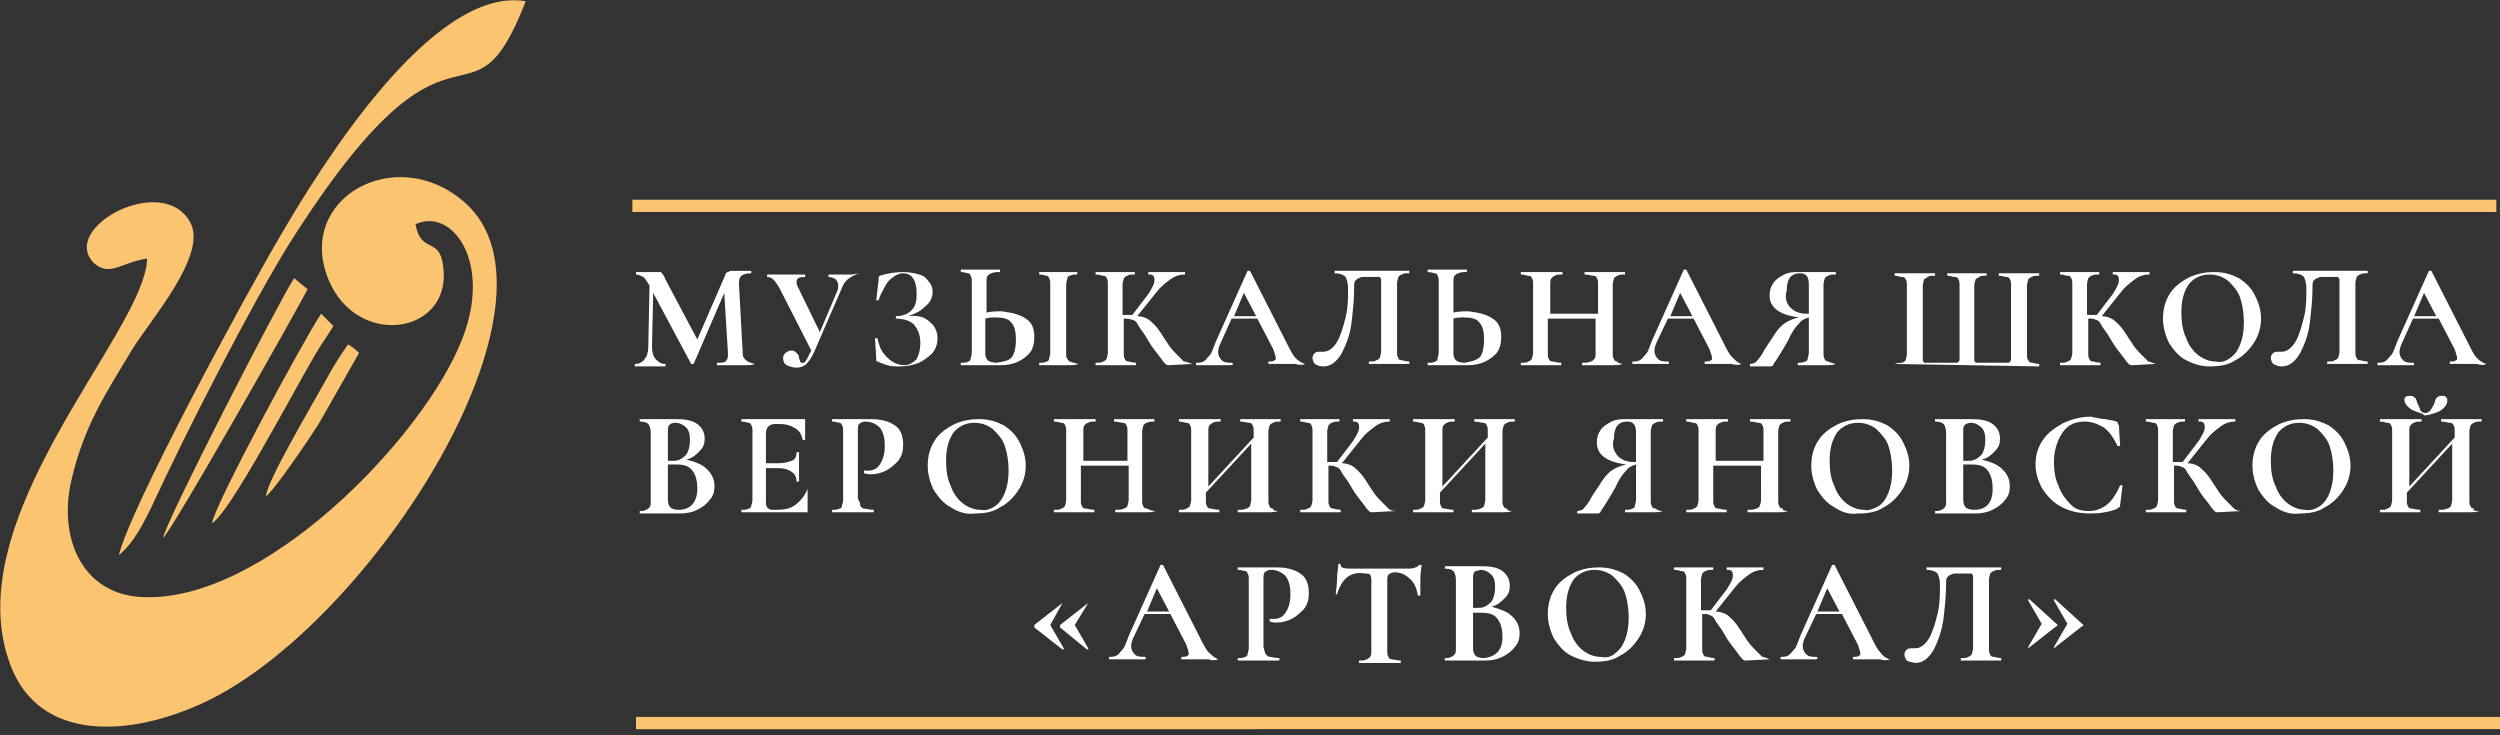
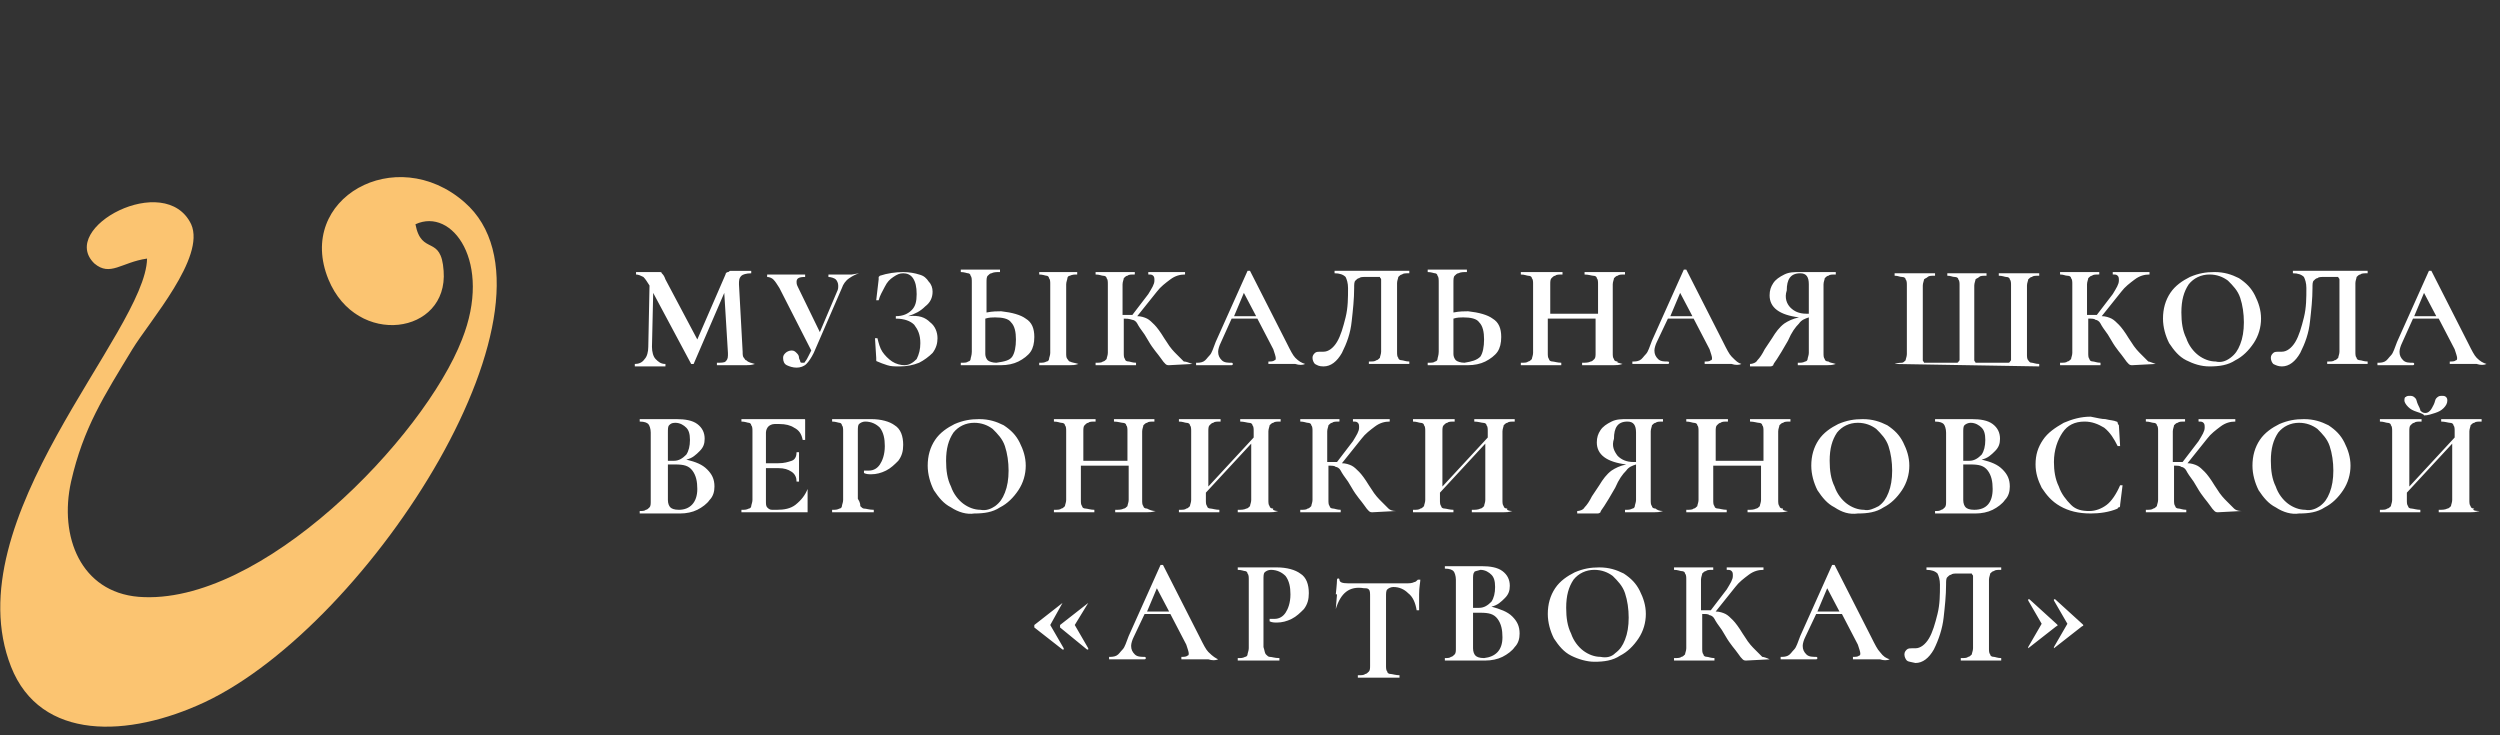
<svg xmlns="http://www.w3.org/2000/svg" width="204" height="60" viewBox="0 0 204 60" fill="none">
  <rect x="0" y="0" width="204" height="60" fill="#333333" stroke="none" />
  <g clip-path="url(#clip6)">
    <style>.st0 { fill: rgb(255, 255, 255); }.st1, .st2 { fill: rgb(251, 196, 113); }.st2 { fill-rule: evenodd; clip-rule: evenodd; }</style>
-     <path class="st0" d="M61.6 29.7s0 .1 0 0c-.3.1-.5.1-.7.1h-2.4v-.2c.3 0 .6 0 .7-.1.1-.1.2-.2.2-.5v-.2l-.3-4.9-2.5 5.8h-.2l-3.1-5.8-.1 4.4c0 .4.1.8.3 1 .2.2.4.4.8.4v.2h-2.5v-.2c.3 0 .6-.1.8-.4.2-.2.3-.6.3-1l.1-5c-.2-.3-.3-.5-.5-.7-.2-.1-.4-.2-.6-.2v-.2h1.9c.1 0 .2 0 .2.1.1.1.2.2.3.5l2.6 4.9 2.3-5.3c0-.1.1-.2.2-.2s.1-.1.2-.1h1.7v.2c-.4 0-.7.1-.8.2-.2.2-.2.4-.2.7l.3 5.5c0 .2 0 .4.1.5s.1.2.2.2c.2.2.4.2.7.3 0-.1 0-.1 0 0zm8.5-7.4s0 .1 0 0c-.3.1-.5.2-.8.4s-.5.5-.6.8l-2.3 5.3c-.2.4-.4.7-.6.9s-.5.3-.8.3-.6-.1-.8-.2c-.2-.1-.3-.3-.3-.6 0-.2.1-.3.2-.4.1-.1.3-.2.5-.2s.3.1.4.2c.1.1.2.2.2.4 0 .1.1.2.1.3 0 .1.1.1.2.1s.2 0 .2-.1c.1-.1.2-.3.3-.5l.2-.4-2.6-5.1c-.2-.3-.3-.5-.5-.7-.1-.1-.3-.2-.5-.2v-.2h3.1v.2c-.5 0-.7.1-.7.4 0 .1 0 .2.1.4l1.8 3.7 1.4-3.3c.1-.2.1-.3.1-.5s-.1-.4-.2-.5c-.1-.1-.4-.2-.6-.2v-.2h1.9l.6-.1c0-.1 0-.1 0 0zm5.8 4c.4.3.6.8.6 1.3 0 .4-.1.8-.4 1.2-.3.3-.7.6-1.1.8-.5.2-1 .3-1.6.3-.4 0-.7 0-1-.1s-.6-.2-.8-.3c-.1 0-.1-.1-.1-.1v-.2l-.1-1.6h.2c.1.4.2.8.4 1.1s.5.6.8.8c.3.2.7.3 1 .3.4 0 .7-.2 1-.5.2-.4.3-.8.3-1.3 0-.7-.2-1.1-.5-1.5-.3-.3-.8-.5-1.5-.5v-.2c.6 0 1-.2 1.3-.5.3-.3.4-.7.4-1.3 0-.6-.1-1-.3-1.3-.2-.3-.5-.4-.8-.4s-.5.1-.8.3c-.3.2-.5.4-.7.8s-.4.7-.5 1.1h-.2l.2-1.7v-.2l.1-.1c.6-.2 1.3-.3 1.9-.3.5 0 1 .1 1.3.2.4.1.6.3.8.6.2.2.3.5.3.8 0 .5-.2.9-.6 1.2-.4.4-.8.6-1.4.8.9-.1 1.4.1 1.8.5zm7.8-.3c.5.3.7.8.7 1.5 0 .5-.1.9-.3 1.2s-.6.6-1 .8c-.4.2-.9.3-1.4.3h-3.3v-.2c.3 0 .5 0 .6-.1.1 0 .2-.1.2-.2s.1-.3.1-.6v-5.6c0-.3 0-.5-.1-.6 0-.1-.1-.2-.2-.2s-.3-.1-.6-.1V22h3.2v.2c-.3 0-.5 0-.7.1-.1 0-.2.1-.3.2-.1.1-.1.3-.1.6v2.4c.5-.1.9-.1 1.2-.1.9.1 1.6.3 2 .6zm-1.1 3.1c.2-.3.3-.8.3-1.4 0-.6-.1-1.1-.4-1.4-.2-.3-.7-.4-1.3-.4-.2 0-.5 0-.8.1v2.9c0 .2.1.4.2.5.1.1.4.2.7.2.7-.1 1.1-.2 1.3-.5zm5.4.6s0 .1 0 0c-.3.1-.5.1-.7.1h-2.5v-.2c.3 0 .4 0 .6-.1.1 0 .2-.1.2-.2s.1-.3.1-.5v-5.6c0-.2 0-.4-.1-.5 0-.1-.1-.2-.2-.2s-.3-.1-.6-.1v-.2h3.1v.2c-.2 0-.4 0-.6.1-.1 0-.2.1-.2.2s-.1.3-.1.5v5.6c0 .2 0 .4.1.5s.1.2.2.2c.2.1.4.1.7.2 0-.1 0-.1 0 0zm9.3 0s0 .1 0 0l-1.9.1c-.1 0-.2 0-.3-.1-.1-.1-.2-.2-.4-.5s-.6-.7-1-1.4l-.3-.5c-.3-.4-.5-.7-.6-.9-.1-.2-.3-.3-.4-.3-.3-.1-.5-.1-.7-.1v2.8c0 .2 0 .4.1.5 0 .1.1.2.3.2.1 0 .3.1.6.1v.2h-3.3v-.2c.3 0 .5 0 .6-.1.1 0 .2-.1.3-.2 0-.1.1-.3.1-.5v-5.6c0-.2 0-.4-.1-.5 0-.1-.1-.2-.3-.2-.1 0-.3-.1-.6-.1v-.2h3.2v.2c-.3 0-.5 0-.6.1-.1 0-.2.1-.3.2 0 .1-.1.3-.1.5v2.5h.8l1.3-1.7c.3-.5.5-.8.5-1.1 0-.2 0-.3-.1-.4-.1-.1-.2-.1-.4-.1v-.2h3v.2c-.4 0-.8.1-1.2.4-.4.3-.8.6-1.1 1l-1.6 2c.3 0 .6.1.8.2.2.1.4.3.6.5.2.2.5.6.8 1.1l.2.3c.3.5.6.8.8 1l.6.6c.2 0 .4.1.7.2 0-.1 0-.1 0 0zm9.2 0s0 .1 0 0c-.2.1-.5.1-.8 0h-2.2v-.2c.2 0 .4 0 .5-.1.1 0 .1-.1.1-.2s-.1-.4-.2-.7l-1.3-2.5h-2.1l-.9 2c-.1.2-.2.5-.2.7 0 .3.1.5.3.7.2.2.5.2.8.2 0 0 .1 0 .1.1 0 0 0 .1-.1.1h-2.9v-.2c.2 0 .4 0 .6-.1.2-.1.3-.3.5-.5s.3-.6.5-1.1l2.6-5.8h.2l3 5.9c.3.6.5 1 .7 1.2.3.3.5.4.8.5 0-.1 0-.1 0 0zm-5.8-3.9h1.8l-1-1.9-.8 1.9zm6.6 3.9c-.1-.1-.2-.3-.2-.5s.1-.3.2-.4c.1-.1.3-.1.4-.1h.3c.4 0 .8-.3 1.1-.8s.5-1.2.7-2 .2-1.6.2-2.4c0-.4-.1-.7-.2-.9-.2-.2-.5-.3-.9-.3v-.2h6.1v.2c-.3 0-.5 0-.6.1-.1 0-.2.1-.3.2 0 .1-.1.3-.1.5v5.6c0 .2 0 .4.1.5 0 .1.1.2.3.2.1 0 .3.1.6.1v.2h-3.3v-.2c.3 0 .5 0 .6-.1.1 0 .2-.1.3-.2 0-.1.1-.3.1-.5v-5.9c0-.1-.1-.1-.1-.2h-1.2c-.2 0-.4 0-.5.1-.1 0-.2.1-.3.2s-.1.3-.1.6c0 .9-.1 1.8-.2 2.7-.1 1-.4 1.8-.8 2.6-.4.7-.9 1.1-1.5 1.1-.4 0-.5-.1-.7-.2zm14.5-3.7c.5.3.7.8.7 1.5 0 .5-.1.9-.3 1.2-.2.3-.6.6-1 .8-.4.2-.9.3-1.4.3h-3.3v-.2c.3 0 .5 0 .6-.1.1 0 .2-.1.2-.2s.1-.3.1-.6v-5.6c0-.3 0-.5-.1-.6 0-.1-.1-.2-.2-.2s-.3-.1-.6-.1V22h3.2v.2c-.3 0-.5 0-.7.1-.1 0-.2.1-.3.2-.1.1-.1.3-.1.6v2.4c.5-.1.9-.1 1.2-.1.9.1 1.6.3 2 .6zm-1 3.1c.2-.3.3-.8.3-1.4 0-.6-.1-1.1-.4-1.4-.2-.3-.7-.4-1.3-.4-.2 0-.5 0-.8.1v2.9c0 .2.1.4.2.5.1.1.4.2.7.2.6-.1 1-.2 1.3-.5zm11.6.6s0 .1 0 0c-.3.1-.5.1-.7.1h-2.6v-.2c.3 0 .5 0 .7-.1.1 0 .2-.1.3-.2s.1-.3.1-.5V26h-3.9v2.8c0 .2 0 .4.1.5 0 .1.1.2.3.2.1 0 .4.1.7.1v.2h-3.3v-.2c.3 0 .5 0 .6-.1.1 0 .2-.1.3-.2 0-.1.1-.3.1-.5v-5.6c0-.2 0-.4-.1-.5 0-.1-.1-.2-.3-.2-.1 0-.3-.1-.6-.1v-.2h3.4v.2c-.3 0-.5 0-.6.1-.1 0-.2.1-.3.2-.1.1-.1.3-.1.5v2.4h3.9v-2.4c0-.2 0-.4-.1-.5 0-.1-.1-.2-.3-.2-.1 0-.4-.1-.7-.1v-.2h3.3v.2c-.3 0-.5 0-.6.1-.1 0-.2.1-.3.2 0 .1-.1.3-.1.5v5.6c0 .2 0 .4.1.5 0 .1.1.2.3.2-.1.1.1.1.4.2 0-.1 0-.1 0 0zm9.7 0s0 .1 0 0c-.2.1-.5.1-.8 0h-2.2v-.2c.2 0 .4 0 .5-.1.1 0 .1-.1.1-.2s-.1-.4-.2-.7l-1.3-2.5h-2.1l-.9 1.9c-.1.2-.2.5-.2.7 0 .3.1.5.3.7.2.2.5.2.8.2 0 0 .1 0 .1.1 0 0 0 .1-.1.1h-2.9v-.2c.2 0 .4 0 .6-.1.2-.1.3-.3.5-.5s.3-.6.5-1.1l2.6-5.8h.2l3 5.9c.3.6.5 1 .7 1.2.4.4.5.5.8.6 0-.1 0-.1 0 0zm-5.8-3.9h1.8l-1-1.9-.8 1.9zm13.5 3.9s0 .1 0 0c-.3.1-.5.1-.7.1h-2.4v-.2c.3 0 .4 0 .6-.1.1 0 .2-.1.2-.2s.1-.3.1-.5v-2.9c-.3.1-.6.2-.8.5-.3.3-.6.7-.9 1.4-.4.7-.7 1.2-.9 1.5-.2.3-.3.4-.3.5-.1.1-.2.1-.3.1h-1.6v-.2c.2 0 .5-.1.6-.3.2-.2.4-.5.6-.9l.6-.9c.3-.5.6-.9 1-1.2.3-.2.7-.4 1.2-.5-.8-.1-1.4-.3-1.8-.6-.4-.3-.6-.7-.6-1.2 0-.4.1-.7.3-1 .2-.3.5-.5.9-.7.4-.2.8-.2 1.3-.2h2.9v.2c-.3 0-.5 0-.6.1-.1 0-.2.1-.3.2 0 .1-.1.3-.1.5v5.6c0 .2 0 .4.1.5 0 .1.1.2.3.2.1.1.3.1.6.2 0-.1 0-.1 0 0zm-3.7-4.6c.3.3.7.5 1.3.5h.2v-2.4c0-.6-.2-.9-.7-.9-.8 0-1.1.5-1.1 1.4-.2.6 0 1.1.3 1.4zm8.5 4.6c0-.1 0-.1 0 0 .3-.1.5-.1.6-.1.1 0 .2-.1.3-.2 0-.1.1-.3.1-.5v-5.6c0-.2 0-.4-.1-.5 0-.1-.1-.2-.3-.2s-.3-.1-.6-.1v-.2h3.3v.2c-.3 0-.5 0-.6.1s-.2.1-.3.2c0 .1-.1.3-.1.5v6.1c0 .1.1.1.1.2h2.7c.1 0 .1-.1.2-.2v-6.1c0-.2 0-.4-.1-.5 0-.1-.1-.2-.3-.2s-.3-.1-.6-.1v-.2h3.2v.2c-.3 0-.5 0-.6.1s-.2.1-.3.2c0 .1-.1.3-.1.5v6.1c0 .1.1.1.1.2h2.7c.1 0 .1-.1.2-.2v-6.1c0-.2 0-.4-.1-.5 0-.1-.1-.2-.3-.2-.1 0-.3-.1-.6-.1v-.2h3.3v.2c-.3 0-.5 0-.6.1-.1 0-.2.1-.3.2 0 .1-.1.3-.1.5v5.6c0 .2 0 .4.1.5.1.1.1.2.3.2.1 0 .3.1.6.1v.2l-11.8-.2c0 .1 0 0 0 0zm21.3 0s0 .1 0 0l-1.9.1c-.1 0-.2 0-.3-.1-.1-.1-.2-.2-.4-.5s-.6-.7-1-1.4l-.3-.5c-.3-.4-.5-.7-.6-.9-.1-.2-.3-.3-.4-.3-.1-.1-.3-.1-.6-.1v2.8c0 .2 0 .4.1.5 0 .1.1.2.3.2.1 0 .3.1.6.1v.2h-3.3v-.2c.3 0 .5 0 .6-.1.1 0 .2-.1.3-.2 0-.1.1-.3.1-.5v-5.6c0-.2 0-.4-.1-.5 0-.1-.1-.2-.3-.2s-.3-.1-.6-.1v-.2h3.2v.2c-.3 0-.5 0-.6.1-.1 0-.2.1-.3.2 0 .1-.1.3-.1.5v2.5h.8l1.3-1.7c.3-.5.5-.8.5-1.1 0-.2 0-.3-.1-.4-.1-.1-.2-.1-.4-.1v-.2h3v.2c-.4 0-.8.1-1.2.4-.4.3-.8.6-1.1 1l-1.6 2c.3 0 .6.1.8.2.2.1.4.3.6.5.2.2.5.6.8 1.1l.2.3c.3.5.6.8.8 1l.6.6c.1 0 .3.1.6.2 0-.1 0-.1 0 0zm2.5-.3c-.6-.3-1-.8-1.4-1.4-.3-.6-.5-1.3-.5-2 0-.8.2-1.5.6-2.1.4-.6 1-1 1.6-1.3.7-.3 1.3-.4 2-.4.8 0 1.4.2 2 .5.6.4 1 .8 1.3 1.4.3.6.5 1.2.5 1.9s-.2 1.4-.6 2c-.4.6-.9 1.1-1.5 1.4-.6.4-1.3.5-2.1.5-.7 0-1.3-.2-1.9-.5zm3.6-.2c.4-.3.6-.6.8-1.1s.3-1.1.3-1.8-.1-1.4-.3-2c-.2-.6-.6-1-1-1.4-.4-.3-.9-.5-1.5-.5-.7 0-1.3.3-1.7.8-.4.6-.6 1.3-.6 2.3 0 .8.1 1.5.4 2.1.2.6.6 1.1 1 1.4s.9.5 1.4.5c.4.1.8 0 1.2-.3zm3.5.5c-.1-.1-.2-.3-.2-.5s.1-.3.2-.4c.1-.1.3-.1.4-.1h.3c.4 0 .8-.3 1.1-.8s.5-1.2.7-2c.2-.8.2-1.6.2-2.4 0-.4-.1-.7-.2-.9-.2-.2-.5-.3-.9-.3v-.2h6.1v.2c-.3 0-.5 0-.6.1-.1 0-.2.1-.3.2 0 .1-.1.3-.1.5v5.6c0 .2 0 .4.1.5 0 .1.1.2.3.2.1 0 .3.1.6.1v.2h-3.3v-.2c.3 0 .5 0 .6-.1.1 0 .2-.1.3-.2 0-.1.1-.3.1-.5v-5.9c0-.1-.1-.1-.1-.2h-1.2c-.2 0-.4 0-.5.1-.1 0-.2.1-.3.2s-.1.3-.1.6c0 .9-.1 1.8-.2 2.7-.1 1-.4 1.8-.8 2.6-.4.7-.9 1.1-1.5 1.1-.3 0-.5-.1-.7-.2zm17.4 0s0 .1 0 0c-.2.1-.5.1-.8 0h-2.2v-.2c.2 0 .4 0 .5-.1.1 0 .1-.1.1-.2s-.1-.4-.2-.7L199 26h-2.1l-.9 2c-.1.2-.2.5-.2.7 0 .3.1.5.3.7.2.2.5.2.8.2 0 0 .1 0 .1.1 0 0 0 .1-.1.1H194v-.2c.2 0 .4 0 .6-.1.2-.1.3-.3.5-.5s.3-.6.5-1.1l2.6-5.8h.2l3 5.9c.3.6.5 1 .7 1.2.3.3.5.4.8.5 0-.1 0-.1 0 0zm-5.9-3.9h1.8l-1-1.9-.8 1.9zM57.7 38.3c.4.4.6.8.6 1.4 0 .4-.1.8-.4 1.1-.2.3-.6.6-1 .8-.4.2-.9.3-1.4.3h-3.3v-.2c.2 0 .4 0 .5-.1.1 0 .2-.1.3-.2.1-.1.1-.3.1-.5v-5.6c0-.3-.1-.6-.2-.7-.1-.1-.3-.2-.7-.2v-.2h3c.7 0 1.3.1 1.7.4.4.3.6.7.6 1.2 0 .4-.1.7-.4 1s-.6.6-1.1.7c.8.2 1.3.4 1.7.8zm-3.1-3.6c-.1.1-.1.3-.1.6v2.3h.5c.4 0 .7-.2 1-.5.2-.3.3-.7.3-1.2s-.1-.8-.3-1c-.2-.2-.5-.4-.9-.4-.3 0-.4.1-.5.2zm2.3 5.2c0-.6-.1-1.1-.4-1.5-.3-.4-.7-.5-1.4-.5h-.6v2.9c0 .3.1.5.2.6.1.1.3.2.7.2.9 0 1.5-.6 1.5-1.7zm9 0c.1 0 .1 0 0 0 .1 0 .1 0 0 0v1.9h-5.4v-.2c.3 0 .4 0 .6-.1.1 0 .2-.1.2-.2s.1-.3.1-.5v-5.6c0-.2 0-.4-.1-.5 0-.1-.1-.2-.2-.2s-.3-.1-.6-.1v-.2h5.1c.1 0 .1 0 .1.1v1.6h-.2c-.1-.5-.3-.8-.7-1-.3-.2-.7-.3-1.2-.3h-.4c-.2 0-.4.1-.5.2-.1.1-.2.3-.2.5v2.5h1c.5 0 .8-.1 1.1-.2s.4-.4.4-.7h.2v2.4H65c0-.3-.1-.6-.4-.8-.3-.2-.6-.3-1.1-.3h-1v2.7c0 .2 0 .4.1.5.1.1.2.2.4.2h.4c.6 0 1.1-.1 1.5-.4.5-.4.8-.8 1-1.3zm4.3 1.4c.1.1.2.2.3.2.2 0 .4.1.8.1v.2h-3.4v-.2c.3 0 .4 0 .6-.1.1 0 .2-.1.2-.2s.1-.3.1-.5v-5.6c0-.2 0-.4-.1-.5 0-.1-.1-.2-.2-.2s-.3-.1-.6-.1v-.2h3.2c.8 0 1.5.2 1.9.5.5.3.7.9.7 1.6 0 .5-.1.9-.4 1.3-.3.3-.6.6-1 .8-.4.2-.8.3-1.2.3-.2 0-.4 0-.6-.1v-.2h.4c.4 0 .7-.2.9-.5.2-.3.4-.8.4-1.5 0-.6-.1-1.1-.4-1.5-.3-.3-.7-.5-1.2-.5-.2 0-.4.1-.5.2-.1.1-.1.3-.1.6v5.5c.2.3.2.5.2.6zm7.4.1c-.6-.3-1-.8-1.4-1.4-.3-.6-.5-1.3-.5-2 0-.8.2-1.5.6-2.1.4-.6 1-1 1.6-1.3.7-.3 1.3-.4 2-.4.8 0 1.4.2 2 .5.6.4 1 .8 1.3 1.4s.5 1.2.5 1.9-.2 1.4-.6 2c-.4.6-.9 1.1-1.5 1.4-.6.4-1.3.5-2.1.5-.6.1-1.3-.1-1.9-.5zm3.6-.1c.4-.3.6-.6.8-1.1.2-.5.3-1.1.3-1.8s-.1-1.4-.3-2-.6-1-1-1.4c-.4-.3-.9-.5-1.5-.5-.7 0-1.3.3-1.7.8-.4.6-.6 1.3-.6 2.3 0 .8.1 1.5.4 2.1.2.6.6 1.1 1 1.4.4.3.9.5 1.4.5.5.1.9-.1 1.2-.3zm13.1.4c0 .1 0 .1 0 0-.3.1-.5.1-.7.1H91v-.2c.3 0 .5 0 .7-.1.1 0 .2-.1.3-.2 0-.1.1-.3.1-.5V38h-3.9v2.8c0 .2 0 .4.1.5 0 .1.1.2.3.2.1 0 .4.1.7.1v.2H86v-.2c.3 0 .5 0 .6-.1.1 0 .2-.1.3-.2 0-.1.1-.3.1-.5v-5.6c0-.2 0-.4-.1-.5 0-.1-.1-.2-.3-.2-.1 0-.3-.1-.6-.1v-.2h3.4v.2c-.3 0-.5 0-.6.1-.1 0-.2.1-.3.2-.1.1-.1.3-.1.5v2.4H92v-2.4c0-.2 0-.4-.1-.5 0-.1-.1-.2-.3-.2-.1 0-.4-.1-.7-.1v-.2h3.3v.2c-.3 0-.5 0-.6.1-.1 0-.2.1-.3.2 0 .1-.1.3-.1.5v5.6c0 .2 0 .4.1.5 0 .1.1.2.3.2.2.1.4.2.7.2zm10 0c0 .1 0 .1 0 0-.3.1-.5.1-.7.1H101v-.2c.3 0 .5 0 .7-.1.1 0 .2-.1.3-.2 0-.1.1-.3.1-.5v-4.6l-3.7 4v.6c0 .2 0 .4.1.5 0 .1.1.2.3.2.1 0 .4.1.7.1v.2h-3.3v-.2c.3 0 .5 0 .6-.1.1 0 .2-.1.3-.2 0-.1.1-.3.1-.5v-5.6c0-.2 0-.4-.1-.5 0-.1-.1-.2-.3-.2-.1 0-.3-.1-.6-.1v-.2h3.4v.2c-.3 0-.5 0-.6.1-.1 0-.2.1-.3.2-.1.1-.1.3-.1.5v4.5l3.7-4v-.5c0-.2 0-.4-.1-.5 0-.1-.1-.2-.3-.2-.1 0-.4-.1-.7-.1v-.2h3.3v.2c-.3 0-.5 0-.6.1-.1 0-.2.1-.3.2 0 .1-.1.3-.1.5v5.6c0 .2 0 .4.1.5 0 .1.1.2.3.2-.1.1.1.2.4.2zm9.6 0c0 .1 0 .1 0 0l-1.9.1c-.1 0-.2 0-.3-.1-.1-.1-.2-.2-.4-.5s-.6-.7-1-1.4l-.3-.5c-.3-.4-.5-.7-.6-.9-.1-.2-.3-.3-.4-.3-.1-.1-.3-.1-.6-.1v2.8c0 .2 0 .4.1.5 0 .1.1.2.3.2.1 0 .3.1.6.1v.2h-3.3v-.2c.3 0 .5 0 .6-.1.1 0 .2-.1.3-.2 0-.1.1-.3.1-.5v-5.6c0-.2 0-.4-.1-.5 0-.1-.1-.2-.3-.2-.1 0-.3-.1-.6-.1v-.2h3.2v.2c-.3 0-.5 0-.6.1-.1 0-.2.1-.3.2 0 .1-.1.3-.1.5v2.5h.8l1.3-1.7c.3-.5.5-.8.5-1.1 0-.2 0-.3-.1-.4s-.2-.1-.4-.1v-.2h3v.2c-.4 0-.8.1-1.2.4-.4.3-.8.6-1.1 1l-1.6 2c.3 0 .6.1.8.2.2.1.4.3.6.5.2.2.5.6.8 1.1l.2.3c.3.5.6.8.8 1l.6.6c.1.1.3.2.6.2zm9.5 0c0 .1 0 .1 0 0-.3.1-.5.1-.7.1h-2.6v-.2c.3 0 .5 0 .7-.1.1 0 .2-.1.3-.2 0-.1.1-.3.1-.5v-4.6l-3.7 4v.6c0 .2 0 .4.1.5 0 .1.1.2.3.2.1 0 .4.1.7.1v.2h-3.3v-.2c.3 0 .5 0 .6-.1.1 0 .2-.1.3-.2 0-.1.1-.3.1-.5v-5.6c0-.2 0-.4-.1-.5 0-.1-.1-.2-.3-.2-.1 0-.3-.1-.6-.1v-.2h3.4v.2c-.3 0-.5 0-.6.1-.1 0-.2.1-.3.2-.1.1-.1.3-.1.5v4.5l3.7-4v-.5c0-.2 0-.4-.1-.5 0-.1-.1-.2-.3-.2-.1 0-.4-.1-.7-.1v-.2h3.3v.2c-.3 0-.5 0-.6.1-.1 0-.2.1-.3.2 0 .1-.1.3-.1.5v5.6c0 .2 0 .4.1.5 0 .1.1.2.3.2-.1.1.1.2.4.2zm12.3 0c0 .1 0 .1 0 0-.3.1-.5.1-.7.1h-2.4v-.2c.3 0 .4 0 .6-.1.1 0 .2-.1.2-.2s.1-.3.1-.5v-2.9c-.3.1-.6.2-.8.5-.3.3-.6.7-.9 1.4-.4.7-.7 1.2-.9 1.5-.2.3-.3.4-.3.5-.1.1-.2.1-.3.1h-1.6v-.2c.2 0 .5-.1.6-.3.2-.2.4-.5.6-.9l.6-.9c.3-.5.6-.9 1-1.2.3-.2.7-.4 1.2-.5-.8-.1-1.4-.3-1.8-.6-.4-.3-.6-.7-.6-1.2 0-.4.1-.7.3-1 .2-.3.5-.5.9-.7.4-.2.8-.2 1.3-.2h2.9v.2c-.3 0-.5 0-.6.1-.1 0-.2.1-.3.2 0 .1-.1.3-.1.5v5.6c0 .2 0 .4.1.5 0 .1.1.2.3.2.1.1.3.2.6.2zm-3.7-4.5c.3.3.7.5 1.3.5h.2v-2.4c0-.6-.2-.9-.7-.9-.8 0-1.1.5-1.1 1.4-.2.6 0 1 .3 1.4zm13.9 4.5c0 .1 0 .1 0 0-.3.1-.5.1-.7.1h-2.6v-.2c.3 0 .5 0 .7-.1.1 0 .2-.1.3-.2 0-.1.1-.3.1-.5V38h-3.9v2.8c0 .2 0 .4.1.5 0 .1.1.2.3.2.1 0 .4.1.7.1v.2h-3.3v-.2c.3 0 .5 0 .6-.1.1 0 .2-.1.3-.2 0-.1.1-.3.1-.5v-5.6c0-.2 0-.4-.1-.5 0-.1-.1-.2-.3-.2-.1 0-.3-.1-.6-.1v-.2h3.4v.2c-.3 0-.5 0-.6.1-.1 0-.2.1-.3.2-.1.1-.1.3-.1.5v2.4h3.9v-2.4c0-.2 0-.4-.1-.5 0-.1-.1-.2-.3-.2-.1 0-.4-.1-.7-.1v-.2h3.3v.2c-.3 0-.5 0-.6.1-.1 0-.2.1-.3.2 0 .1-.1.3-.1.5v5.6c0 .2 0 .4.1.5 0 .1.1.2.3.2-.1.1.1.2.4.2zm3.8-.3c-.6-.3-1-.8-1.4-1.4-.3-.6-.5-1.3-.5-2 0-.8.2-1.5.6-2.1.4-.6 1-1 1.6-1.3.7-.3 1.3-.4 2-.4.8 0 1.4.2 2 .5.6.4 1 .8 1.3 1.4.3.6.5 1.2.5 1.9s-.2 1.4-.6 2c-.4.6-.9 1.1-1.5 1.4-.6.4-1.3.5-2.1.5-.7.1-1.3-.1-1.9-.5zm3.6-.1c.4-.3.6-.6.8-1.1.2-.5.3-1.1.3-1.8s-.1-1.4-.3-2c-.2-.6-.6-1-1-1.4-.4-.3-.9-.5-1.5-.5-.7 0-1.3.3-1.7.8-.4.6-.6 1.3-.6 2.3 0 .8.1 1.5.4 2.1.2.6.6 1.1 1 1.4.4.3.9.5 1.4.5.4.1.8-.1 1.2-.3zm10.1-3c.4.4.6.8.6 1.4 0 .4-.1.8-.4 1.1-.2.3-.6.6-1 .8-.4.2-.9.3-1.4.3h-3.3v-.2c.2 0 .4 0 .5-.1.1 0 .2-.1.3-.2.1-.1.1-.3.1-.5v-5.6c0-.3-.1-.6-.2-.7-.1-.1-.3-.2-.7-.2v-.2h3c.7 0 1.3.1 1.7.4.4.3.6.7.6 1.2 0 .4-.1.7-.4 1s-.6.6-1.1.7c.8.2 1.3.4 1.7.8zm-3.1-3.6c-.1.1-.1.3-.1.6v2.3h.5c.4 0 .7-.2 1-.5.2-.3.3-.7.3-1.2s-.1-.8-.3-1c-.2-.2-.5-.4-.9-.4-.2 0-.4.1-.5.2zm2.3 5.2c0-.6-.1-1.1-.4-1.5-.3-.4-.7-.5-1.4-.5h-.6v2.9c0 .3.1.5.2.6.1.1.3.2.7.2 1 0 1.5-.6 1.5-1.7zm9.2-5.7c.4.1.7.1.9.2.1 0 .1.1.1.1s0 .1.1.2l.1 1.7h-.2c-.3-.6-.6-1.1-1.1-1.5-.5-.3-1-.5-1.6-.5-.8 0-1.4.3-1.8.9-.4.6-.7 1.4-.7 2.4 0 .7.1 1.4.4 2 .2.6.6 1.1 1 1.5.4.4.9.5 1.5.5.5 0 1-.2 1.4-.5.4-.3.8-.9 1.1-1.6h.2l-.2 1.6c0 .1 0 .2-.1.2s-.1.1-.1.1c-.7.3-1.5.4-2.2.4-1 0-1.8-.2-2.5-.6-.7-.4-1.1-.9-1.5-1.5-.3-.6-.5-1.2-.5-1.9 0-.8.2-1.4.6-2 .4-.6 1-1 1.7-1.4.7-.3 1.4-.5 2.2-.5.5.1.9.2 1.2.2zm11.1 7.5c0 .1 0 .1 0 0l-1.9.1c-.1 0-.2 0-.3-.1-.1-.1-.2-.2-.4-.5s-.6-.7-1-1.4l-.3-.5c-.3-.4-.5-.7-.6-.9-.1-.2-.3-.3-.4-.3-.1-.1-.3-.1-.6-.1v2.8c0 .2 0 .4.1.5 0 .1.1.2.3.2.1 0 .3.1.6.1v.2h-3.3v-.2c.3 0 .5 0 .6-.1.1 0 .2-.1.3-.2 0-.1.1-.3.1-.5v-5.6c0-.2 0-.4-.1-.5 0-.1-.1-.2-.3-.2-.1 0-.3-.1-.6-.1v-.2h3.2v.2c-.3 0-.5 0-.6.1-.1 0-.2.1-.3.2 0 .1-.1.3-.1.5v2.5h.8l1.3-1.7c.3-.5.5-.8.5-1.1 0-.2 0-.3-.1-.4-.1-.1-.2-.1-.4-.1v-.2h3v.2c-.4 0-.8.1-1.2.4-.4.3-.8.6-1.1 1l-1.6 2c.3 0 .6.1.8.2.2.1.4.3.6.5.2.2.5.6.8 1.1l.2.3c.3.5.6.8.8 1l.6.6c.1.1.3.2.6.2zm2.8-.3c-.6-.3-1-.8-1.4-1.4-.3-.6-.5-1.3-.5-2 0-.8.2-1.5.6-2.1.4-.6 1-1 1.6-1.3.7-.3 1.3-.4 2-.4.8 0 1.4.2 2 .5.6.4 1 .8 1.3 1.4.3.6.5 1.2.5 1.9s-.2 1.4-.6 2c-.4.6-.9 1.1-1.5 1.4-.6.4-1.3.5-2.1.5-.6.1-1.3-.1-1.9-.5zm3.6-.1c.4-.3.6-.6.8-1.1s.3-1.1.3-1.8-.1-1.4-.3-2c-.2-.6-.6-1-1-1.4-.4-.3-.9-.5-1.5-.5-.7 0-1.3.3-1.7.8-.4.6-.6 1.3-.6 2.3 0 .8.1 1.5.4 2.1.2.6.6 1.1 1 1.4.4.3.9.5 1.4.5.5.1.9-.1 1.2-.3zm13 .4c0 .1-.1.1 0 0-.3.1-.5.1-.7.1H199v-.2c.3 0 .5 0 .7-.1.1 0 .2-.1.3-.2 0-.1.1-.3.1-.5v-4.6l-3.7 4v.6c0 .2 0 .4.1.5 0 .1.1.2.3.2.1 0 .4.1.7.1v.2h-3.3v-.2c.3 0 .5 0 .6-.1.1 0 .2-.1.3-.2 0-.1.1-.3.1-.5v-5.6c0-.2 0-.4-.1-.5 0-.1-.1-.2-.3-.2-.1 0-.3-.1-.6-.1v-.2h3.4v.2c-.3 0-.5 0-.6.1-.1 0-.2.1-.3.2-.1.1-.1.3-.1.5v4.5l3.7-4v-.5c0-.2 0-.4-.1-.5 0-.1-.1-.2-.3-.2-.1 0-.4-.1-.7-.1v-.2h3.3v.2c-.3 0-.5 0-.6.1-.1 0-.2.1-.3.2 0 .1-.1.3-.1.5v5.6c0 .2 0 .4.1.5 0 .1.1.2.3.2-.2.1 0 .2.4.2-.1 0 0 0 0 0zm-5.1-8.1c-.3-.1-.5-.2-.7-.4-.2-.2-.3-.4-.3-.5 0-.1 0-.3.1-.3.1-.1.2-.1.4-.1s.3.1.4.2c.1.1.1.3.2.5s.2.4.2.5c.1.1.2.2.4.2s.3-.1.4-.2c.1-.1.2-.3.3-.5.1-.2.1-.4.2-.5.1-.1.2-.2.4-.2s.3 0 .4.1c.1.1.1.2.1.3 0 .2-.1.4-.3.6-.2.2-.4.3-.7.4-.3.1-.6.2-.9.2 0-.1-.3-.2-.6-.3zM84.4 51.2V51l2.3-1.8-1 1.8 1.1 1.9v.1h-.1l-2.3-1.8zm2.1 0V51l2.3-1.8-1.1 1.8 1.1 1.9v.1h-.1l-2.2-1.8zm12.9 2.6s0 .1 0 0c-.2.1-.5.1-.8 0h-2.2v-.2c.2 0 .4 0 .5-.1.1 0 .1-.1.1-.2s-.1-.4-.2-.7l-1.3-2.5h-2.1l-.9 1.9c-.1.2-.2.5-.2.7 0 .3.1.5.3.7.2.2.5.2.8.2 0 0 .1 0 .1.1 0 0 0 .1-.1.1h-2.9v-.2c.2 0 .4 0 .6-.1.2-.1.3-.3.5-.5s.3-.6.5-1.1l2.6-5.8h.2l3 5.9c.3.6.5 1 .7 1.2.4.4.6.5.8.6 0-.1 0-.1 0 0zm-5.8-3.9h1.8l-1-1.9-.8 1.9zm9.7 3.5c.1.1.2.2.3.2.2 0 .4.1.8.1v.2H101v-.2c.3 0 .4 0 .6-.1.1 0 .2-.1.2-.2s.1-.3.1-.5v-5.6c0-.2 0-.4-.1-.5 0-.1-.1-.2-.2-.2s-.3-.1-.6-.1v-.2h3.2c.8 0 1.5.2 1.9.5.5.3.7.9.7 1.6 0 .5-.1.9-.4 1.3-.3.3-.6.6-1 .8-.4.2-.8.3-1.2.3-.2 0-.4 0-.6-.1v-.2h.4c.4 0 .7-.2.9-.5.2-.3.4-.8.4-1.5 0-.6-.1-1.1-.4-1.5-.3-.3-.7-.5-1.2-.5-.2 0-.4.1-.5.2-.1.1-.1.3-.1.6v5.5c.1.3.1.5.2.6zm5.8-4.9s-.1 0 0 0h-.1c0-.3.1-.7.1-1.2s.1-.9.1-1.2c0 0 0-.1.1-.1 0 0 .1 0 .1.1 0 .2.2.3.7.3h4.7c.3 0 .5 0 .7-.1.1 0 .2-.1.3-.2h.2c0 .2-.1.6-.1 1.2v1.3h-.2c-.1-.6-.3-1.1-.7-1.4-.3-.3-.7-.5-1.2-.5-.2 0-.4.1-.5.2-.1.1-.1.3-.1.6v5.6c0 .2 0 .4.1.5 0 .1.1.2.3.2.1 0 .4.1.7.1v.2h-3.4v-.2c.3 0 .5 0 .6-.1.1 0 .2-.1.3-.2.1-.1.1-.3.1-.5v-5.6c0-.3 0-.5-.1-.6-.1-.1-.2-.1-.4-.1-1.2-.2-1.9.4-2.3 1.7zm14.3 1.8c.4.4.6.8.6 1.4 0 .4-.1.8-.4 1.1-.2.3-.6.6-1 .8-.4.2-.9.3-1.4.3h-3.3v-.2c.2 0 .4 0 .5-.1.1 0 .2-.1.3-.2.1-.1.1-.3.1-.5v-5.6c0-.3-.1-.6-.2-.7-.1-.1-.3-.2-.7-.2v-.2h3c.7 0 1.3.1 1.7.4.4.3.6.7.6 1.2 0 .4-.1.7-.4 1s-.6.6-1.1.7c.7.2 1.3.4 1.7.8zm-3.1-3.6c-.1.1-.1.3-.1.6v2.3h.5c.4 0 .7-.2 1-.5.2-.3.3-.7.3-1.2s-.1-.8-.3-1c-.2-.2-.5-.4-.9-.4-.3.1-.5.1-.5.2zm2.3 5.3c0-.6-.1-1.1-.4-1.5-.3-.4-.7-.5-1.4-.5h-.6v2.9c0 .3.1.5.2.6.1.1.3.2.7.2.9-.1 1.5-.6 1.5-1.7zm5.6 1.5c-.6-.3-1-.8-1.4-1.4-.3-.6-.5-1.3-.5-2 0-.8.2-1.5.6-2.1.4-.6 1-1 1.6-1.3.7-.3 1.3-.4 2-.4.8 0 1.4.2 2 .5.6.4 1 .8 1.3 1.4.3.6.5 1.2.5 1.9s-.2 1.4-.6 2c-.4.6-.9 1.1-1.5 1.4-.6.4-1.3.5-2.1.5-.6 0-1.3-.2-1.9-.5zm3.6-.2c.4-.3.6-.6.8-1.1.2-.5.3-1.1.3-1.8s-.1-1.4-.3-2c-.2-.6-.6-1-1-1.4-.4-.3-.9-.5-1.5-.5-.7 0-1.3.3-1.7.8-.4.6-.6 1.3-.6 2.3 0 .8.1 1.5.4 2.1.2.6.6 1.1 1 1.4.4.3.9.5 1.4.5.5.1.9 0 1.2-.3zm12.6.5s0 .1 0 0l-1.9.1c-.1 0-.2 0-.3-.1-.1-.1-.2-.2-.4-.5s-.6-.7-1-1.4l-.3-.5c-.3-.4-.5-.7-.6-.9-.1-.2-.3-.3-.4-.3-.1-.1-.3-.1-.6-.1v2.8c0 .2 0 .4.1.5 0 .1.1.2.3.2.1 0 .3.1.6.1v.2h-3.3v-.2c.3 0 .5 0 .6-.1.1 0 .2-.1.3-.2 0-.1.1-.3.1-.5v-5.6c0-.2 0-.4-.1-.5 0-.1-.1-.2-.3-.2-.1 0-.3-.1-.6-.1v-.2h3.2v.2c-.3 0-.5 0-.6.1-.1 0-.2.1-.3.2 0 .1-.1.3-.1.5v2.5h.8l1.3-1.7c.3-.5.5-.8.5-1.1 0-.2 0-.3-.1-.4-.1-.1-.2-.1-.4-.1v-.2h3v.2c-.4 0-.8.1-1.2.4-.4.3-.8.6-1.1 1l-1.6 2c.3 0 .6.1.8.2.2.1.4.3.6.5.2.2.5.6.8 1.1l.2.3c.3.5.6.8.8 1l.6.6c.1 0 .4.1.6.2 0-.1 0-.1 0 0zm9.8 0s0 .1 0 0c-.2.1-.5.1-.8 0h-2.2v-.2c.2 0 .4 0 .5-.1.1 0 .1-.1.1-.2s-.1-.4-.2-.7l-1.3-2.5h-2.1l-.9 1.9c-.1.2-.2.5-.2.7 0 .3.1.5.3.7.2.2.5.2.8.2 0 0 .1 0 .1.1 0 0 0 .1-.1.1h-2.9v-.2c.2 0 .4 0 .6-.1.2-.1.3-.3.5-.5s.3-.6.5-1.1l2.6-5.8h.2l3 5.9c.3.6.5 1 .7 1.2.3.4.5.5.8.6 0-.1 0-.1 0 0zm-5.9-3.9h1.8l-1-1.9-.8 1.9zm7.3 4c-.1-.1-.2-.3-.2-.5s.1-.3.2-.4c.1-.1.3-.1.4-.1h.3c.4 0 .8-.3 1.1-.8s.5-1.2.7-2c.2-.8.2-1.6.2-2.4 0-.4-.1-.7-.2-.9-.2-.2-.5-.3-.9-.3v-.2h6.1v.2c-.3 0-.5 0-.6.1-.1 0-.2.1-.3.2 0 .1-.1.3-.1.5v5.6c0 .2 0 .4.1.5 0 .1.1.2.3.2.1 0 .3.1.6.1v.2H160v-.2c.3 0 .5 0 .6-.1.1 0 .2-.1.3-.2 0-.1.1-.3.1-.5V47c0-.1-.1-.1-.1-.2h-1.2c-.2 0-.4 0-.5.1-.1 0-.2.1-.3.2-.1.1-.1.3-.1.6 0 .9-.1 1.8-.2 2.7s-.4 1.8-.8 2.6c-.4.7-.9 1.1-1.5 1.1-.4-.1-.6-.1-.7-.2zm12.2-3 .1.1s0 .1-.1.1l-2.3 1.8v-.1l1.1-1.9-1.1-1.9v-.1h.1l2.2 2zm2.1 0 .1.1s0 .1-.1.1l-2.3 1.8v-.1l1.1-1.9-1.1-1.9v-.1h.1l2.2 2z" />
-     <path class="st1" d="M51.6 16.3h152.1v1H51.6zm.3 42.2H204v1H51.9z" />
+     <path class="st0" d="M61.6 29.7s0 .1 0 0c-.3.1-.5.1-.7.1h-2.4v-.2c.3 0 .6 0 .7-.1.1-.1.2-.2.2-.5v-.2l-.3-4.9-2.5 5.8h-.2l-3.1-5.8-.1 4.4c0 .4.1.8.3 1 .2.2.4.4.8.4v.2h-2.5v-.2c.3 0 .6-.1.8-.4.2-.2.3-.6.3-1l.1-5c-.2-.3-.3-.5-.5-.7-.2-.1-.4-.2-.6-.2v-.2h1.9c.1 0 .2 0 .2.1.1.1.2.2.3.5l2.6 4.9 2.3-5.3c0-.1.1-.2.2-.2s.1-.1.2-.1h1.7v.2c-.4 0-.7.1-.8.2-.2.2-.2.4-.2.7l.3 5.5c0 .2 0 .4.1.5s.1.2.2.2c.2.2.4.2.7.3 0-.1 0-.1 0 0zm8.5-7.4s0 .1 0 0c-.3.1-.5.2-.8.4s-.5.5-.6.8l-2.3 5.3c-.2.4-.4.7-.6.9s-.5.3-.8.3-.6-.1-.8-.2c-.2-.1-.3-.3-.3-.6 0-.2.1-.3.2-.4.1-.1.3-.2.5-.2s.3.1.4.2c.1.1.2.2.2.4 0 .1.1.2.1.3 0 .1.1.1.2.1s.2 0 .2-.1c.1-.1.2-.3.3-.5l.2-.4-2.6-5.1c-.2-.3-.3-.5-.5-.7-.1-.1-.3-.2-.5-.2v-.2h3.1v.2c-.5 0-.7.1-.7.4 0 .1 0 .2.1.4l1.8 3.7 1.4-3.3c.1-.2.1-.3.1-.5s-.1-.4-.2-.5c-.1-.1-.4-.2-.6-.2v-.2h1.9l.6-.1c0-.1 0-.1 0 0zm5.8 4c.4.3.6.8.6 1.3 0 .4-.1.8-.4 1.2-.3.3-.7.6-1.1.8-.5.2-1 .3-1.6.3-.4 0-.7 0-1-.1s-.6-.2-.8-.3c-.1 0-.1-.1-.1-.1v-.2l-.1-1.6h.2c.1.4.2.8.4 1.1s.5.6.8.8c.3.2.7.3 1 .3.4 0 .7-.2 1-.5.2-.4.3-.8.3-1.3 0-.7-.2-1.1-.5-1.5-.3-.3-.8-.5-1.5-.5v-.2c.6 0 1-.2 1.3-.5.3-.3.4-.7.4-1.3 0-.6-.1-1-.3-1.3-.2-.3-.5-.4-.8-.4s-.5.1-.8.3c-.3.2-.5.4-.7.8s-.4.7-.5 1.1h-.2l.2-1.7v-.2l.1-.1c.6-.2 1.3-.3 1.9-.3.5 0 1 .1 1.3.2.4.1.6.3.8.6.2.2.3.5.3.8 0 .5-.2.9-.6 1.2-.4.4-.8.6-1.4.8.9-.1 1.4.1 1.8.5zm7.8-.3c.5.3.7.8.7 1.5 0 .5-.1.9-.3 1.2s-.6.6-1 .8c-.4.2-.9.3-1.4.3h-3.3v-.2c.3 0 .5 0 .6-.1.1 0 .2-.1.2-.2s.1-.3.1-.6v-5.6c0-.3 0-.5-.1-.6 0-.1-.1-.2-.2-.2s-.3-.1-.6-.1V22h3.2v.2c-.3 0-.5 0-.7.1-.1 0-.2.1-.3.2-.1.1-.1.3-.1.6v2.4c.5-.1.9-.1 1.2-.1.9.1 1.6.3 2 .6zm-1.1 3.1c.2-.3.3-.8.3-1.4 0-.6-.1-1.1-.4-1.4-.2-.3-.7-.4-1.3-.4-.2 0-.5 0-.8.1v2.9c0 .2.1.4.2.5.1.1.4.2.7.2.7-.1 1.1-.2 1.3-.5zm5.4.6s0 .1 0 0c-.3.1-.5.1-.7.1h-2.5v-.2c.3 0 .4 0 .6-.1.1 0 .2-.1.2-.2s.1-.3.1-.5v-5.6c0-.2 0-.4-.1-.5 0-.1-.1-.2-.2-.2s-.3-.1-.6-.1v-.2h3.1v.2c-.2 0-.4 0-.6.1-.1 0-.2.1-.2.2s-.1.3-.1.5v5.6c0 .2 0 .4.1.5s.1.2.2.2c.2.1.4.1.7.2 0-.1 0-.1 0 0zm9.3 0s0 .1 0 0l-1.9.1c-.1 0-.2 0-.3-.1-.1-.1-.2-.2-.4-.5s-.6-.7-1-1.4l-.3-.5c-.3-.4-.5-.7-.6-.9-.1-.2-.3-.3-.4-.3-.3-.1-.5-.1-.7-.1v2.8c0 .2 0 .4.1.5 0 .1.1.2.3.2.1 0 .3.1.6.1v.2h-3.3v-.2c.3 0 .5 0 .6-.1.1 0 .2-.1.3-.2 0-.1.1-.3.1-.5v-5.6c0-.2 0-.4-.1-.5 0-.1-.1-.2-.3-.2-.1 0-.3-.1-.6-.1v-.2h3.2v.2c-.3 0-.5 0-.6.1-.1 0-.2.1-.3.2 0 .1-.1.3-.1.5v2.5h.8l1.3-1.7c.3-.5.5-.8.5-1.1 0-.2 0-.3-.1-.4-.1-.1-.2-.1-.4-.1v-.2h3v.2c-.4 0-.8.1-1.2.4-.4.3-.8.6-1.1 1l-1.6 2c.3 0 .6.1.8.2.2.1.4.3.6.5.2.2.5.6.8 1.1l.2.3c.3.5.6.8.8 1l.6.6c.2 0 .4.1.7.2 0-.1 0-.1 0 0zm9.2 0s0 .1 0 0c-.2.1-.5.1-.8 0h-2.2v-.2c.2 0 .4 0 .5-.1.1 0 .1-.1.1-.2s-.1-.4-.2-.7l-1.3-2.5h-2.1l-.9 2c-.1.2-.2.5-.2.7 0 .3.1.5.3.7.2.2.5.2.8.2 0 0 .1 0 .1.1 0 0 0 .1-.1.1h-2.9v-.2c.2 0 .4 0 .6-.1.2-.1.3-.3.5-.5s.3-.6.5-1.1l2.6-5.8h.2l3 5.9c.3.6.5 1 .7 1.2.3.3.5.4.8.5 0-.1 0-.1 0 0zm-5.8-3.9h1.8l-1-1.9-.8 1.9zm6.6 3.9c-.1-.1-.2-.3-.2-.5s.1-.3.2-.4c.1-.1.3-.1.4-.1h.3c.4 0 .8-.3 1.1-.8s.5-1.2.7-2 .2-1.6.2-2.4c0-.4-.1-.7-.2-.9-.2-.2-.5-.3-.9-.3v-.2h6.1v.2c-.3 0-.5 0-.6.1-.1 0-.2.1-.3.2 0 .1-.1.3-.1.5v5.6c0 .2 0 .4.1.5 0 .1.1.2.3.2.1 0 .3.1.6.1v.2h-3.3v-.2c.3 0 .5 0 .6-.1.1 0 .2-.1.3-.2 0-.1.1-.3.1-.5v-5.9c0-.1-.1-.1-.1-.2h-1.2c-.2 0-.4 0-.5.1-.1 0-.2.1-.3.2s-.1.3-.1.6c0 .9-.1 1.8-.2 2.7-.1 1-.4 1.8-.8 2.6-.4.7-.9 1.1-1.5 1.1-.4 0-.5-.1-.7-.2zm14.5-3.7c.5.3.7.8.7 1.5 0 .5-.1.9-.3 1.2-.2.3-.6.6-1 .8-.4.2-.9.3-1.4.3h-3.3v-.2c.3 0 .5 0 .6-.1.1 0 .2-.1.2-.2s.1-.3.1-.6v-5.6c0-.3 0-.5-.1-.6 0-.1-.1-.2-.2-.2s-.3-.1-.6-.1V22h3.2v.2c-.3 0-.5 0-.7.1-.1 0-.2.1-.3.2-.1.1-.1.3-.1.6v2.4c.5-.1.9-.1 1.2-.1.9.1 1.6.3 2 .6zm-1 3.1c.2-.3.3-.8.3-1.4 0-.6-.1-1.1-.4-1.4-.2-.3-.7-.4-1.3-.4-.2 0-.5 0-.8.1v2.9c0 .2.1.4.2.5.1.1.4.2.7.2.6-.1 1-.2 1.3-.5zm11.6.6s0 .1 0 0c-.3.1-.5.1-.7.1h-2.6v-.2c.3 0 .5 0 .7-.1.1 0 .2-.1.3-.2s.1-.3.1-.5V26h-3.9v2.8c0 .2 0 .4.1.5 0 .1.1.2.3.2.1 0 .4.1.7.1v.2h-3.3v-.2c.3 0 .5 0 .6-.1.1 0 .2-.1.3-.2 0-.1.1-.3.1-.5v-5.6c0-.2 0-.4-.1-.5 0-.1-.1-.2-.3-.2-.1 0-.3-.1-.6-.1v-.2h3.4v.2c-.3 0-.5 0-.6.1-.1 0-.2.1-.3.2-.1.1-.1.3-.1.5v2.4h3.9v-2.4c0-.2 0-.4-.1-.5 0-.1-.1-.2-.3-.2-.1 0-.4-.1-.7-.1v-.2h3.3v.2c-.3 0-.5 0-.6.1-.1 0-.2.1-.3.2 0 .1-.1.3-.1.5v5.6c0 .2 0 .4.1.5 0 .1.1.2.3.2-.1.1.1.1.4.2 0-.1 0-.1 0 0zm9.7 0s0 .1 0 0c-.2.1-.5.1-.8 0h-2.2v-.2c.2 0 .4 0 .5-.1.1 0 .1-.1.1-.2s-.1-.4-.2-.7l-1.3-2.5h-2.1l-.9 1.9c-.1.2-.2.5-.2.7 0 .3.1.5.3.7.2.2.5.2.8.2 0 0 .1 0 .1.1 0 0 0 .1-.1.1h-2.9v-.2c.2 0 .4 0 .6-.1.2-.1.3-.3.5-.5s.3-.6.5-1.1l2.6-5.8h.2l3 5.9c.3.6.5 1 .7 1.2.4.4.5.5.8.6 0-.1 0-.1 0 0zm-5.8-3.9h1.8l-1-1.9-.8 1.9zm13.5 3.9s0 .1 0 0c-.3.1-.5.1-.7.1h-2.4v-.2c.3 0 .4 0 .6-.1.1 0 .2-.1.2-.2s.1-.3.1-.5v-2.9c-.3.1-.6.2-.8.5-.3.3-.6.7-.9 1.4-.4.7-.7 1.2-.9 1.5-.2.3-.3.4-.3.5-.1.1-.2.1-.3.1h-1.6v-.2c.2 0 .5-.1.6-.3.2-.2.4-.5.6-.9l.6-.9c.3-.5.6-.9 1-1.2.3-.2.7-.4 1.2-.5-.8-.1-1.4-.3-1.8-.6-.4-.3-.6-.7-.6-1.2 0-.4.1-.7.3-1 .2-.3.5-.5.9-.7.4-.2.8-.2 1.3-.2h2.9v.2c-.3 0-.5 0-.6.1-.1 0-.2.1-.3.2 0 .1-.1.3-.1.5v5.6c0 .2 0 .4.1.5 0 .1.1.2.3.2.1.1.3.1.6.2 0-.1 0-.1 0 0zm-3.7-4.6c.3.3.7.5 1.3.5h.2v-2.4c0-.6-.2-.9-.7-.9-.8 0-1.1.5-1.1 1.4-.2.6 0 1.1.3 1.4zm8.5 4.6c0-.1 0-.1 0 0 .3-.1.5-.1.6-.1.1 0 .2-.1.3-.2 0-.1.1-.3.1-.5v-5.6c0-.2 0-.4-.1-.5 0-.1-.1-.2-.3-.2s-.3-.1-.6-.1v-.2h3.3v.2c-.3 0-.5 0-.6.1s-.2.1-.3.2c0 .1-.1.3-.1.5v6.1c0 .1.1.1.1.2h2.7c.1 0 .1-.1.2-.2v-6.1c0-.2 0-.4-.1-.5 0-.1-.1-.2-.3-.2s-.3-.1-.6-.1v-.2h3.2v.2c-.3 0-.5 0-.6.1s-.2.1-.3.2c0 .1-.1.3-.1.5v6.1c0 .1.1.1.1.2h2.7c.1 0 .1-.1.2-.2v-6.1c0-.2 0-.4-.1-.5 0-.1-.1-.2-.3-.2-.1 0-.3-.1-.6-.1v-.2h3.3v.2c-.3 0-.5 0-.6.1-.1 0-.2.1-.3.2 0 .1-.1.3-.1.5v5.6c0 .2 0 .4.1.5.1.1.1.2.3.2.1 0 .3.1.6.1v.2l-11.8-.2c0 .1 0 0 0 0zm21.3 0s0 .1 0 0l-1.9.1c-.1 0-.2 0-.3-.1-.1-.1-.2-.2-.4-.5s-.6-.7-1-1.4l-.3-.5c-.3-.4-.5-.7-.6-.9-.1-.2-.3-.3-.4-.3-.1-.1-.3-.1-.6-.1v2.8c0 .2 0 .4.1.5 0 .1.1.2.3.2.1 0 .3.1.6.1v.2h-3.3v-.2c.3 0 .5 0 .6-.1.1 0 .2-.1.3-.2 0-.1.1-.3.1-.5v-5.6c0-.2 0-.4-.1-.5 0-.1-.1-.2-.3-.2s-.3-.1-.6-.1v-.2h3.2v.2c-.3 0-.5 0-.6.1-.1 0-.2.1-.3.2 0 .1-.1.3-.1.5v2.5h.8l1.3-1.7c.3-.5.5-.8.5-1.1 0-.2 0-.3-.1-.4-.1-.1-.2-.1-.4-.1v-.2h3v.2c-.4 0-.8.1-1.2.4-.4.3-.8.6-1.1 1l-1.6 2c.3 0 .6.1.8.2.2.1.4.3.6.5.2.2.5.6.8 1.1l.2.3c.3.5.6.8.8 1l.6.6c.1 0 .3.1.6.2 0-.1 0-.1 0 0zm2.5-.3c-.6-.3-1-.8-1.4-1.4-.3-.6-.5-1.3-.5-2 0-.8.2-1.5.6-2.1.4-.6 1-1 1.6-1.3.7-.3 1.3-.4 2-.4.8 0 1.4.2 2 .5.6.4 1 .8 1.3 1.4.3.6.5 1.2.5 1.9s-.2 1.4-.6 2c-.4.6-.9 1.1-1.5 1.4-.6.4-1.3.5-2.1.5-.7 0-1.3-.2-1.9-.5zm3.6-.2c.4-.3.6-.6.8-1.1s.3-1.1.3-1.8-.1-1.4-.3-2c-.2-.6-.6-1-1-1.4-.4-.3-.9-.5-1.5-.5-.7 0-1.3.3-1.7.8-.4.6-.6 1.3-.6 2.3 0 .8.1 1.5.4 2.1.2.6.6 1.1 1 1.4s.9.5 1.4.5c.4.1.8 0 1.2-.3zm3.5.5c-.1-.1-.2-.3-.2-.5s.1-.3.2-.4c.1-.1.3-.1.4-.1h.3c.4 0 .8-.3 1.1-.8s.5-1.2.7-2c.2-.8.2-1.6.2-2.4 0-.4-.1-.7-.2-.9-.2-.2-.5-.3-.9-.3v-.2h6.1v.2c-.3 0-.5 0-.6.1-.1 0-.2.1-.3.2 0 .1-.1.3-.1.5v5.6c0 .2 0 .4.1.5 0 .1.1.2.3.2.1 0 .3.1.6.1v.2h-3.3v-.2c.3 0 .5 0 .6-.1.1 0 .2-.1.3-.2 0-.1.1-.3.1-.5v-5.9c0-.1-.1-.1-.1-.2h-1.2c-.2 0-.4 0-.5.1-.1 0-.2.1-.3.2s-.1.3-.1.6c0 .9-.1 1.8-.2 2.7-.1 1-.4 1.8-.8 2.6-.4.7-.9 1.1-1.5 1.1-.3 0-.5-.1-.7-.2zm17.4 0s0 .1 0 0c-.2.1-.5.1-.8 0h-2.2v-.2c.2 0 .4 0 .5-.1.1 0 .1-.1.1-.2s-.1-.4-.2-.7L199 26h-2.1l-.9 2c-.1.2-.2.5-.2.7 0 .3.1.5.3.7.2.2.5.2.8.2 0 0 .1 0 .1.1 0 0 0 .1-.1.1H194v-.2c.2 0 .4 0 .6-.1.2-.1.3-.3.5-.5s.3-.6.5-1.1l2.6-5.8h.2l3 5.9c.3.6.5 1 .7 1.2.3.3.5.4.8.5 0-.1 0-.1 0 0zm-5.9-3.9h1.8l-1-1.9-.8 1.9zM57.7 38.3c.4.4.6.8.6 1.4 0 .4-.1.8-.4 1.1-.2.3-.6.6-1 .8-.4.2-.9.3-1.4.3h-3.3v-.2c.2 0 .4 0 .5-.1.1 0 .2-.1.3-.2.1-.1.1-.3.1-.5v-5.6c0-.3-.1-.6-.2-.7-.1-.1-.3-.2-.7-.2v-.2h3c.7 0 1.3.1 1.7.4.4.3.6.7.6 1.2 0 .4-.1.7-.4 1s-.6.6-1.1.7c.8.2 1.3.4 1.7.8zm-3.1-3.6c-.1.1-.1.3-.1.6v2.3h.5c.4 0 .7-.2 1-.5.2-.3.3-.7.3-1.2s-.1-.8-.3-1c-.2-.2-.5-.4-.9-.4-.3 0-.4.1-.5.2zm2.3 5.2c0-.6-.1-1.1-.4-1.5-.3-.4-.7-.5-1.4-.5h-.6v2.9c0 .3.1.5.2.6.1.1.3.2.7.2.9 0 1.5-.6 1.5-1.7zm9 0c.1 0 .1 0 0 0 .1 0 .1 0 0 0v1.9h-5.4v-.2c.3 0 .4 0 .6-.1.1 0 .2-.1.2-.2s.1-.3.1-.5v-5.6c0-.2 0-.4-.1-.5 0-.1-.1-.2-.2-.2s-.3-.1-.6-.1v-.2h5.1c.1 0 .1 0 .1.1v1.6h-.2c-.1-.5-.3-.8-.7-1-.3-.2-.7-.3-1.2-.3h-.4c-.2 0-.4.1-.5.2-.1.1-.2.3-.2.5v2.5h1c.5 0 .8-.1 1.1-.2s.4-.4.4-.7h.2v2.4H65c0-.3-.1-.6-.4-.8-.3-.2-.6-.3-1.1-.3h-1v2.7c0 .2 0 .4.1.5.1.1.2.2.4.2h.4c.6 0 1.1-.1 1.5-.4.5-.4.8-.8 1-1.3zm4.3 1.4c.1.1.2.2.3.2.2 0 .4.1.8.1v.2h-3.4v-.2c.3 0 .4 0 .6-.1.1 0 .2-.1.2-.2s.1-.3.1-.5v-5.6c0-.2 0-.4-.1-.5 0-.1-.1-.2-.2-.2s-.3-.1-.6-.1v-.2h3.2c.8 0 1.5.2 1.9.5.5.3.7.9.7 1.6 0 .5-.1.9-.4 1.3-.3.3-.6.6-1 .8-.4.2-.8.3-1.2.3-.2 0-.4 0-.6-.1v-.2h.4c.4 0 .7-.2.9-.5.2-.3.4-.8.4-1.5 0-.6-.1-1.1-.4-1.5-.3-.3-.7-.5-1.2-.5-.2 0-.4.1-.5.2-.1.1-.1.3-.1.6v5.5c.2.3.2.5.2.6zm7.4.1c-.6-.3-1-.8-1.4-1.4-.3-.6-.5-1.3-.5-2 0-.8.2-1.5.6-2.1.4-.6 1-1 1.6-1.3.7-.3 1.3-.4 2-.4.8 0 1.4.2 2 .5.6.4 1 .8 1.3 1.4s.5 1.2.5 1.9-.2 1.4-.6 2c-.4.6-.9 1.1-1.5 1.4-.6.4-1.3.5-2.1.5-.6.1-1.3-.1-1.9-.5zm3.6-.1c.4-.3.6-.6.8-1.1.2-.5.3-1.1.3-1.8s-.1-1.4-.3-2-.6-1-1-1.4c-.4-.3-.9-.5-1.5-.5-.7 0-1.3.3-1.7.8-.4.6-.6 1.3-.6 2.3 0 .8.1 1.5.4 2.1.2.6.6 1.1 1 1.4.4.3.9.5 1.4.5.5.1.9-.1 1.2-.3zm13.1.4c0 .1 0 .1 0 0-.3.1-.5.1-.7.1H91v-.2c.3 0 .5 0 .7-.1.1 0 .2-.1.3-.2 0-.1.1-.3.1-.5V38h-3.9v2.8c0 .2 0 .4.1.5 0 .1.1.2.3.2.1 0 .4.1.7.1v.2H86v-.2c.3 0 .5 0 .6-.1.1 0 .2-.1.3-.2 0-.1.1-.3.1-.5v-5.6c0-.2 0-.4-.1-.5 0-.1-.1-.2-.3-.2-.1 0-.3-.1-.6-.1v-.2h3.4v.2c-.3 0-.5 0-.6.1-.1 0-.2.1-.3.2-.1.1-.1.3-.1.5v2.4H92v-2.4c0-.2 0-.4-.1-.5 0-.1-.1-.2-.3-.2-.1 0-.4-.1-.7-.1v-.2h3.3v.2c-.3 0-.5 0-.6.1-.1 0-.2.1-.3.2 0 .1-.1.3-.1.5v5.6c0 .2 0 .4.1.5 0 .1.1.2.3.2.2.1.4.2.7.2zm10 0c0 .1 0 .1 0 0-.3.1-.5.1-.7.1H101v-.2c.3 0 .5 0 .7-.1.1 0 .2-.1.3-.2 0-.1.1-.3.1-.5v-4.6l-3.7 4v.6c0 .2 0 .4.1.5 0 .1.1.2.3.2.1 0 .4.1.7.1v.2h-3.3v-.2c.3 0 .5 0 .6-.1.1 0 .2-.1.3-.2 0-.1.1-.3.1-.5v-5.6c0-.2 0-.4-.1-.5 0-.1-.1-.2-.3-.2-.1 0-.3-.1-.6-.1v-.2h3.4v.2c-.3 0-.5 0-.6.1-.1 0-.2.1-.3.2-.1.1-.1.3-.1.5v4.5l3.7-4v-.5c0-.2 0-.4-.1-.5 0-.1-.1-.2-.3-.2-.1 0-.4-.1-.7-.1v-.2h3.3v.2c-.3 0-.5 0-.6.1-.1 0-.2.1-.3.2 0 .1-.1.3-.1.5v5.6c0 .2 0 .4.1.5 0 .1.1.2.3.2-.1.1.1.2.4.2zm9.6 0c0 .1 0 .1 0 0l-1.9.1c-.1 0-.2 0-.3-.1-.1-.1-.2-.2-.4-.5s-.6-.7-1-1.4l-.3-.5c-.3-.4-.5-.7-.6-.9-.1-.2-.3-.3-.4-.3-.1-.1-.3-.1-.6-.1v2.8c0 .2 0 .4.1.5 0 .1.1.2.3.2.1 0 .3.1.6.1v.2h-3.3v-.2c.3 0 .5 0 .6-.1.1 0 .2-.1.3-.2 0-.1.1-.3.1-.5v-5.6c0-.2 0-.4-.1-.5 0-.1-.1-.2-.3-.2-.1 0-.3-.1-.6-.1v-.2h3.2v.2c-.3 0-.5 0-.6.1-.1 0-.2.1-.3.2 0 .1-.1.3-.1.5v2.5h.8l1.3-1.7c.3-.5.5-.8.5-1.1 0-.2 0-.3-.1-.4s-.2-.1-.4-.1v-.2h3v.2c-.4 0-.8.1-1.2.4-.4.3-.8.6-1.1 1l-1.6 2c.3 0 .6.1.8.2.2.1.4.3.6.5.2.2.5.6.8 1.1l.2.3c.3.5.6.8.8 1l.6.6c.1.1.3.2.6.2zm9.5 0c0 .1 0 .1 0 0-.3.1-.5.1-.7.1h-2.6v-.2c.3 0 .5 0 .7-.1.1 0 .2-.1.3-.2 0-.1.1-.3.1-.5v-4.6l-3.7 4v.6c0 .2 0 .4.1.5 0 .1.1.2.3.2.1 0 .4.1.7.1v.2h-3.3v-.2c.3 0 .5 0 .6-.1.1 0 .2-.1.3-.2 0-.1.1-.3.1-.5v-5.6c0-.2 0-.4-.1-.5 0-.1-.1-.2-.3-.2-.1 0-.3-.1-.6-.1v-.2h3.4v.2c-.3 0-.5 0-.6.1-.1 0-.2.1-.3.2-.1.1-.1.3-.1.5v4.5l3.7-4v-.5c0-.2 0-.4-.1-.5 0-.1-.1-.2-.3-.2-.1 0-.4-.1-.7-.1v-.2h3.3v.2c-.3 0-.5 0-.6.1-.1 0-.2.1-.3.2 0 .1-.1.3-.1.5v5.6c0 .2 0 .4.1.5 0 .1.1.2.3.2-.1.1.1.2.4.2zm12.3 0c0 .1 0 .1 0 0-.3.1-.5.1-.7.1h-2.4v-.2c.3 0 .4 0 .6-.1.1 0 .2-.1.2-.2s.1-.3.1-.5v-2.9c-.3.1-.6.2-.8.5-.3.3-.6.7-.9 1.4-.4.7-.7 1.2-.9 1.5-.2.3-.3.4-.3.5-.1.1-.2.1-.3.1h-1.6v-.2c.2 0 .5-.1.6-.3.2-.2.4-.5.6-.9l.6-.9c.3-.5.6-.9 1-1.2.3-.2.7-.4 1.2-.5-.8-.1-1.4-.3-1.8-.6-.4-.3-.6-.7-.6-1.2 0-.4.1-.7.3-1 .2-.3.5-.5.9-.7.4-.2.8-.2 1.3-.2h2.9v.2c-.3 0-.5 0-.6.1-.1 0-.2.1-.3.2 0 .1-.1.3-.1.5v5.6c0 .2 0 .4.1.5 0 .1.1.2.3.2.1.1.3.2.6.2zm-3.7-4.5c.3.3.7.5 1.3.5h.2v-2.4c0-.6-.2-.9-.7-.9-.8 0-1.1.5-1.1 1.4-.2.6 0 1 .3 1.4zm13.9 4.5c0 .1 0 .1 0 0-.3.1-.5.1-.7.1h-2.6v-.2c.3 0 .5 0 .7-.1.1 0 .2-.1.3-.2 0-.1.1-.3.1-.5V38h-3.9v2.8c0 .2 0 .4.1.5 0 .1.1.2.3.2.1 0 .4.1.7.1v.2h-3.3v-.2c.3 0 .5 0 .6-.1.1 0 .2-.1.3-.2 0-.1.1-.3.1-.5v-5.6c0-.2 0-.4-.1-.5 0-.1-.1-.2-.3-.2-.1 0-.3-.1-.6-.1v-.2h3.4v.2c-.3 0-.5 0-.6.1-.1 0-.2.1-.3.2-.1.1-.1.3-.1.5v2.4h3.9v-2.4c0-.2 0-.4-.1-.5 0-.1-.1-.2-.3-.2-.1 0-.4-.1-.7-.1v-.2h3.3v.2c-.3 0-.5 0-.6.1-.1 0-.2.1-.3.2 0 .1-.1.3-.1.5v5.6c0 .2 0 .4.1.5 0 .1.1.2.3.2-.1.1.1.2.4.2zm3.8-.3c-.6-.3-1-.8-1.4-1.4-.3-.6-.5-1.3-.5-2 0-.8.2-1.5.6-2.1.4-.6 1-1 1.6-1.3.7-.3 1.3-.4 2-.4.8 0 1.4.2 2 .5.6.4 1 .8 1.3 1.4.3.6.5 1.2.5 1.9s-.2 1.4-.6 2c-.4.6-.9 1.1-1.5 1.4-.6.4-1.3.5-2.1.5-.7.1-1.3-.1-1.9-.5zm3.6-.1c.4-.3.6-.6.8-1.1.2-.5.3-1.1.3-1.8s-.1-1.4-.3-2c-.2-.6-.6-1-1-1.4-.4-.3-.9-.5-1.5-.5-.7 0-1.3.3-1.7.8-.4.6-.6 1.3-.6 2.3 0 .8.1 1.5.4 2.1.2.6.6 1.1 1 1.4.4.3.9.5 1.4.5.4.1.8-.1 1.2-.3zm10.1-3c.4.4.6.8.6 1.4 0 .4-.1.8-.4 1.1-.2.3-.6.6-1 .8-.4.2-.9.3-1.4.3h-3.3v-.2c.2 0 .4 0 .5-.1.1 0 .2-.1.3-.2.1-.1.1-.3.1-.5v-5.6c0-.3-.1-.6-.2-.7-.1-.1-.3-.2-.7-.2v-.2h3c.7 0 1.3.1 1.7.4.4.3.6.7.6 1.2 0 .4-.1.7-.4 1s-.6.6-1.1.7c.8.2 1.3.4 1.7.8zm-3.1-3.6c-.1.1-.1.3-.1.6v2.3h.5c.4 0 .7-.2 1-.5.2-.3.3-.7.3-1.2s-.1-.8-.3-1c-.2-.2-.5-.4-.9-.4-.2 0-.4.1-.5.2zm2.3 5.2c0-.6-.1-1.1-.4-1.5-.3-.4-.7-.5-1.4-.5h-.6v2.9c0 .3.1.5.2.6.1.1.3.2.7.2 1 0 1.5-.6 1.5-1.7zm9.2-5.7c.4.1.7.1.9.2.1 0 .1.1.1.1s0 .1.1.2l.1 1.7h-.2c-.3-.6-.6-1.1-1.1-1.5-.5-.3-1-.5-1.6-.5-.8 0-1.4.3-1.8.9-.4.6-.7 1.4-.7 2.4 0 .7.1 1.4.4 2 .2.6.6 1.1 1 1.5.4.4.9.5 1.5.5.5 0 1-.2 1.4-.5.4-.3.8-.9 1.1-1.6h.2l-.2 1.6c0 .1 0 .2-.1.2s-.1.1-.1.1c-.7.3-1.5.4-2.2.4-1 0-1.8-.2-2.5-.6-.7-.4-1.1-.9-1.5-1.5-.3-.6-.5-1.2-.5-1.9 0-.8.2-1.4.6-2 .4-.6 1-1 1.7-1.4.7-.3 1.4-.5 2.2-.5.5.1.9.2 1.2.2zm11.1 7.5c0 .1 0 .1 0 0l-1.9.1c-.1 0-.2 0-.3-.1-.1-.1-.2-.2-.4-.5s-.6-.7-1-1.4l-.3-.5c-.3-.4-.5-.7-.6-.9-.1-.2-.3-.3-.4-.3-.1-.1-.3-.1-.6-.1v2.8c0 .2 0 .4.1.5 0 .1.1.2.3.2.1 0 .3.1.6.1v.2h-3.3v-.2c.3 0 .5 0 .6-.1.1 0 .2-.1.3-.2 0-.1.1-.3.1-.5v-5.6c0-.2 0-.4-.1-.5 0-.1-.1-.2-.3-.2-.1 0-.3-.1-.6-.1v-.2h3.2v.2c-.3 0-.5 0-.6.1-.1 0-.2.1-.3.2 0 .1-.1.3-.1.5v2.5h.8l1.3-1.7c.3-.5.5-.8.5-1.1 0-.2 0-.3-.1-.4-.1-.1-.2-.1-.4-.1v-.2h3v.2c-.4 0-.8.1-1.2.4-.4.3-.8.6-1.1 1l-1.6 2c.3 0 .6.1.8.2.2.1.4.3.6.5.2.2.5.6.8 1.1l.2.3c.3.5.6.8.8 1l.6.6c.1.1.3.2.6.2zm2.8-.3c-.6-.3-1-.8-1.4-1.4-.3-.6-.5-1.3-.5-2 0-.8.2-1.5.6-2.1.4-.6 1-1 1.6-1.3.7-.3 1.3-.4 2-.4.8 0 1.4.2 2 .5.6.4 1 .8 1.3 1.4.3.6.5 1.2.5 1.9s-.2 1.4-.6 2c-.4.6-.9 1.1-1.5 1.4-.6.4-1.3.5-2.1.5-.6.1-1.3-.1-1.9-.5zm3.6-.1c.4-.3.6-.6.8-1.1s.3-1.1.3-1.8-.1-1.4-.3-2c-.2-.6-.6-1-1-1.4-.4-.3-.9-.5-1.5-.5-.7 0-1.3.3-1.7.8-.4.6-.6 1.3-.6 2.3 0 .8.1 1.5.4 2.1.2.6.6 1.1 1 1.4.4.3.9.5 1.4.5.5.1.9-.1 1.2-.3zm13 .4c0 .1-.1.1 0 0-.3.1-.5.1-.7.1H199v-.2c.3 0 .5 0 .7-.1.1 0 .2-.1.3-.2 0-.1.1-.3.1-.5v-4.6l-3.7 4v.6c0 .2 0 .4.1.5 0 .1.1.2.3.2.1 0 .4.1.7.1v.2h-3.3v-.2c.3 0 .5 0 .6-.1.1 0 .2-.1.3-.2 0-.1.1-.3.1-.5v-5.6c0-.2 0-.4-.1-.5 0-.1-.1-.2-.3-.2-.1 0-.3-.1-.6-.1v-.2h3.4v.2c-.3 0-.5 0-.6.1-.1 0-.2.1-.3.2-.1.1-.1.3-.1.5v4.5l3.7-4v-.5c0-.2 0-.4-.1-.5 0-.1-.1-.2-.3-.2-.1 0-.4-.1-.7-.1v-.2h3.3v.2c-.3 0-.5 0-.6.1-.1 0-.2.1-.3.2 0 .1-.1.3-.1.5v5.6c0 .2 0 .4.1.5 0 .1.1.2.3.2-.2.1 0 .2.4.2-.1 0 0 0 0 0zm-5.1-8.1c-.3-.1-.5-.2-.7-.4-.2-.2-.3-.4-.3-.5 0-.1 0-.3.1-.3.1-.1.2-.1.4-.1s.3.1.4.2c.1.1.1.3.2.5s.2.4.2.5c.1.1.2.2.4.2s.3-.1.4-.2c.1-.1.2-.3.3-.5.1-.2.1-.4.2-.5.1-.1.2-.2.4-.2s.3 0 .4.1c.1.1.1.2.1.3 0 .2-.1.4-.3.6-.2.2-.4.3-.7.4-.3.1-.6.2-.9.2 0-.1-.3-.2-.6-.3zM84.4 51.2V51l2.3-1.8-1 1.8 1.1 1.9v.1h-.1l-2.3-1.8zm2.1 0V51l2.3-1.8-1.1 1.8 1.1 1.9v.1h-.1l-2.2-1.8zm12.9 2.6s0 .1 0 0c-.2.1-.5.1-.8 0h-2.2v-.2c.2 0 .4 0 .5-.1.1 0 .1-.1.1-.2s-.1-.4-.2-.7l-1.3-2.5h-2.1l-.9 1.9c-.1.2-.2.5-.2.7 0 .3.1.5.3.7.2.2.5.2.8.2 0 0 .1 0 .1.1 0 0 0 .1-.1.1h-2.9v-.2c.2 0 .4 0 .6-.1.2-.1.3-.3.5-.5s.3-.6.5-1.1l2.6-5.8h.2l3 5.9c.3.6.5 1 .7 1.2.4.4.6.5.8.6 0-.1 0-.1 0 0zm-5.8-3.9h1.8l-1-1.9-.8 1.9zm9.7 3.5c.1.1.2.2.3.2.2 0 .4.1.8.1v.2H101v-.2c.3 0 .4 0 .6-.1.1 0 .2-.1.2-.2s.1-.3.1-.5v-5.6c0-.2 0-.4-.1-.5 0-.1-.1-.2-.2-.2s-.3-.1-.6-.1v-.2h3.2c.8 0 1.5.2 1.9.5.5.3.7.9.7 1.6 0 .5-.1.9-.4 1.3-.3.3-.6.6-1 .8-.4.2-.8.3-1.2.3-.2 0-.4 0-.6-.1v-.2h.4c.4 0 .7-.2.9-.5.2-.3.4-.8.4-1.5 0-.6-.1-1.1-.4-1.5-.3-.3-.7-.5-1.2-.5-.2 0-.4.1-.5.2-.1.1-.1.3-.1.6v5.5c.1.3.1.5.2.6zm5.8-4.9s-.1 0 0 0h-.1s.1-.9.1-1.2c0 0 0-.1.1-.1 0 0 .1 0 .1.1 0 .2.2.3.7.3h4.7c.3 0 .5 0 .7-.1.1 0 .2-.1.3-.2h.2c0 .2-.1.6-.1 1.2v1.3h-.2c-.1-.6-.3-1.1-.7-1.4-.3-.3-.7-.5-1.2-.5-.2 0-.4.1-.5.2-.1.1-.1.3-.1.6v5.6c0 .2 0 .4.1.5 0 .1.1.2.3.2.1 0 .4.1.7.1v.2h-3.4v-.2c.3 0 .5 0 .6-.1.1 0 .2-.1.3-.2.1-.1.1-.3.1-.5v-5.6c0-.3 0-.5-.1-.6-.1-.1-.2-.1-.4-.1-1.2-.2-1.9.4-2.3 1.7zm14.3 1.8c.4.4.6.8.6 1.4 0 .4-.1.8-.4 1.1-.2.3-.6.6-1 .8-.4.2-.9.3-1.4.3h-3.3v-.2c.2 0 .4 0 .5-.1.1 0 .2-.1.3-.2.1-.1.1-.3.1-.5v-5.6c0-.3-.1-.6-.2-.7-.1-.1-.3-.2-.7-.2v-.2h3c.7 0 1.3.1 1.7.4.4.3.6.7.6 1.2 0 .4-.1.7-.4 1s-.6.6-1.1.7c.7.2 1.3.4 1.7.8zm-3.1-3.6c-.1.1-.1.3-.1.6v2.3h.5c.4 0 .7-.2 1-.5.2-.3.3-.7.3-1.2s-.1-.8-.3-1c-.2-.2-.5-.4-.9-.4-.3.1-.5.1-.5.2zm2.3 5.3c0-.6-.1-1.1-.4-1.5-.3-.4-.7-.5-1.4-.5h-.6v2.9c0 .3.1.5.2.6.1.1.3.2.7.2.9-.1 1.5-.6 1.5-1.7zm5.6 1.5c-.6-.3-1-.8-1.4-1.4-.3-.6-.5-1.3-.5-2 0-.8.2-1.5.6-2.1.4-.6 1-1 1.6-1.3.7-.3 1.3-.4 2-.4.8 0 1.4.2 2 .5.6.4 1 .8 1.3 1.4.3.6.5 1.2.5 1.9s-.2 1.4-.6 2c-.4.6-.9 1.1-1.5 1.4-.6.4-1.3.5-2.1.5-.6 0-1.3-.2-1.9-.5zm3.6-.2c.4-.3.6-.6.8-1.1.2-.5.3-1.1.3-1.8s-.1-1.4-.3-2c-.2-.6-.6-1-1-1.4-.4-.3-.9-.5-1.5-.5-.7 0-1.3.3-1.7.8-.4.6-.6 1.3-.6 2.3 0 .8.1 1.5.4 2.1.2.6.6 1.1 1 1.4.4.3.9.5 1.4.5.5.1.9 0 1.2-.3zm12.6.5s0 .1 0 0l-1.9.1c-.1 0-.2 0-.3-.1-.1-.1-.2-.2-.4-.5s-.6-.7-1-1.4l-.3-.5c-.3-.4-.5-.7-.6-.9-.1-.2-.3-.3-.4-.3-.1-.1-.3-.1-.6-.1v2.8c0 .2 0 .4.1.5 0 .1.1.2.3.2.1 0 .3.1.6.1v.2h-3.3v-.2c.3 0 .5 0 .6-.1.1 0 .2-.1.3-.2 0-.1.1-.3.1-.5v-5.6c0-.2 0-.4-.1-.5 0-.1-.1-.2-.3-.2-.1 0-.3-.1-.6-.1v-.2h3.2v.2c-.3 0-.5 0-.6.1-.1 0-.2.1-.3.2 0 .1-.1.3-.1.5v2.5h.8l1.3-1.7c.3-.5.5-.8.5-1.1 0-.2 0-.3-.1-.4-.1-.1-.2-.1-.4-.1v-.2h3v.2c-.4 0-.8.1-1.2.4-.4.3-.8.6-1.1 1l-1.6 2c.3 0 .6.1.8.2.2.1.4.3.6.5.2.2.5.6.8 1.1l.2.3c.3.5.6.8.8 1l.6.6c.1 0 .4.1.6.2 0-.1 0-.1 0 0zm9.8 0s0 .1 0 0c-.2.1-.5.1-.8 0h-2.2v-.2c.2 0 .4 0 .5-.1.1 0 .1-.1.1-.2s-.1-.4-.2-.7l-1.3-2.5h-2.1l-.9 1.9c-.1.2-.2.5-.2.7 0 .3.1.5.3.7.2.2.5.2.8.2 0 0 .1 0 .1.1 0 0 0 .1-.1.1h-2.9v-.2c.2 0 .4 0 .6-.1.2-.1.3-.3.5-.5s.3-.6.5-1.1l2.6-5.8h.2l3 5.9c.3.6.5 1 .7 1.2.3.4.5.5.8.6 0-.1 0-.1 0 0zm-5.9-3.9h1.8l-1-1.9-.8 1.9zm7.3 4c-.1-.1-.2-.3-.2-.5s.1-.3.2-.4c.1-.1.3-.1.4-.1h.3c.4 0 .8-.3 1.1-.8s.5-1.2.7-2c.2-.8.2-1.6.2-2.4 0-.4-.1-.7-.2-.9-.2-.2-.5-.3-.9-.3v-.2h6.1v.2c-.3 0-.5 0-.6.1-.1 0-.2.1-.3.2 0 .1-.1.3-.1.5v5.6c0 .2 0 .4.1.5 0 .1.1.2.3.2.1 0 .3.1.6.1v.2H160v-.2c.3 0 .5 0 .6-.1.1 0 .2-.1.3-.2 0-.1.1-.3.1-.5V47c0-.1-.1-.1-.1-.2h-1.2c-.2 0-.4 0-.5.1-.1 0-.2.1-.3.2-.1.1-.1.3-.1.6 0 .9-.1 1.8-.2 2.7s-.4 1.8-.8 2.6c-.4.7-.9 1.1-1.5 1.1-.4-.1-.6-.1-.7-.2zm12.2-3 .1.1s0 .1-.1.1l-2.3 1.8v-.1l1.1-1.9-1.1-1.9v-.1h.1l2.2 2zm2.1 0 .1.1s0 .1-.1.1l-2.3 1.8v-.1l1.1-1.9-1.1-1.9v-.1h.1l2.2 2z" />
    <path class="st2" d="M33.9 18.3c3-1.4 6.3 3.1 3.8 9.4-3.1 8-16.4 21.8-26.4 21-4.7-.4-6.5-4.9-5.5-9.4 1-4.4 2.7-7 5-10.8 1.4-2.3 6-7.5 4.8-10.2-2.1-4.4-10.9.3-7.9 3.2 1.3 1.1 2.2-.1 4.3-.4-.1 6-15.8 21.3-11.1 33.3 2.4 6.1 9.6 5.8 15.8 2.9 13.6-6.4 30.4-32.8 21.2-40.8-5.6-4.9-13.8-.3-11.1 6.3 2.3 5.6 9.8 4.5 9.4-.7-.2-3-1.8-1.2-2.3-3.8z" />
-     <path class="st2" d="M9.7 45.3c1.2-1 1.9-2.4 2.6-3.8 2.9-6.3 8.3-16.8 11.3-21.6C37.3-1.8 38.2 12.2 42.9.1c-7.7-1.3-16.9 13.8-20 19.1-3 5.1-12.3 22.3-13.2 26.1zm7.6-2.6c1.5-.9 6.6-10.7 8.5-13.9.6-1 1-1.5 1.4-2.2l-1-1c-1.4 2.1-8.7 15.6-8.9 17.1zm4.4-2.2c.7-.5 3.6-4.8 4.3-5.9l3.3-5.8c-.2-.2-.4-.4-.9-.7-.7 1-1.2 1.8-1.8 2.9-1.1 2-4.8 8.2-4.9 9.5z" />
-     <path class="st2" d="M13.3 43.9c.8-.7 10.6-18 11.8-20.3l-1.1-.9c-1.3 2-10.4 19.7-10.7 21.2z" />
  </g>
  <defs>
    <clipPath id="clip6">
      <rect width="204" height="60" fill="white" />
    </clipPath>
  </defs>
</svg>